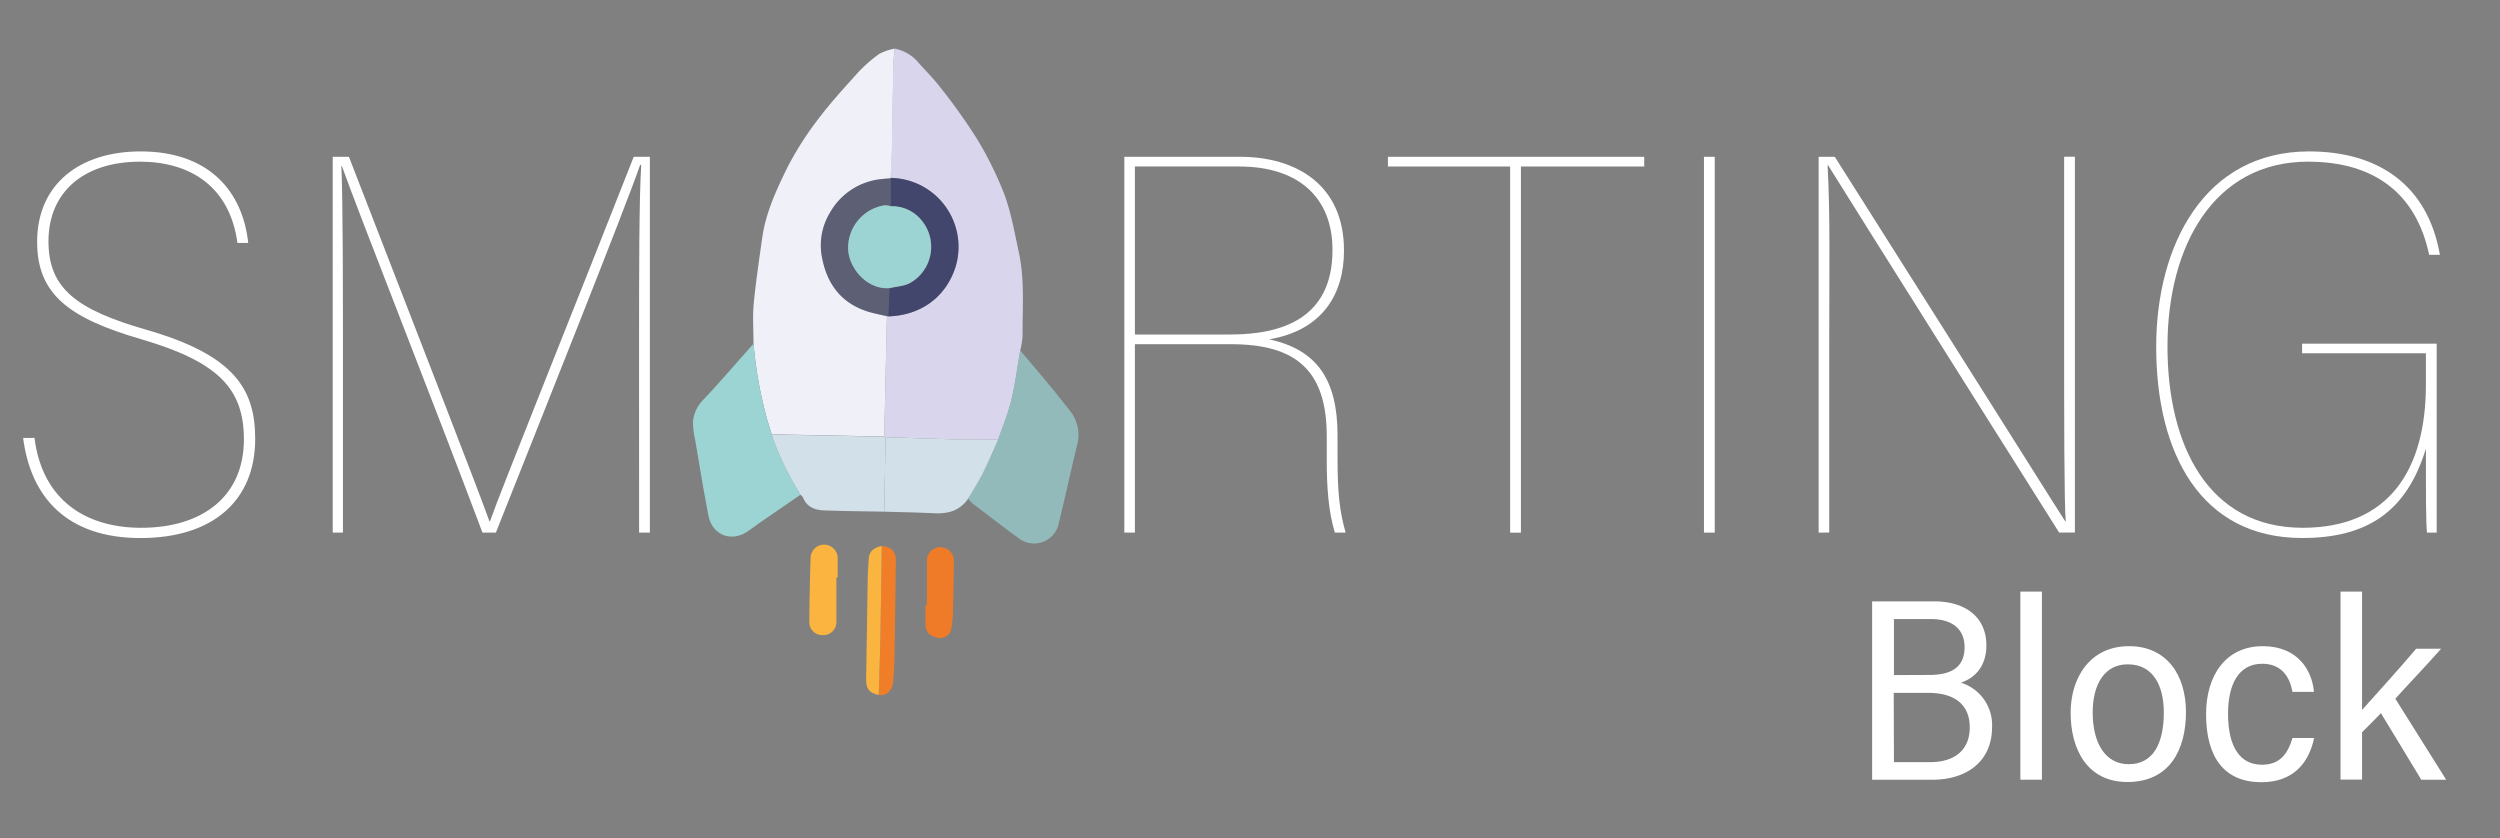
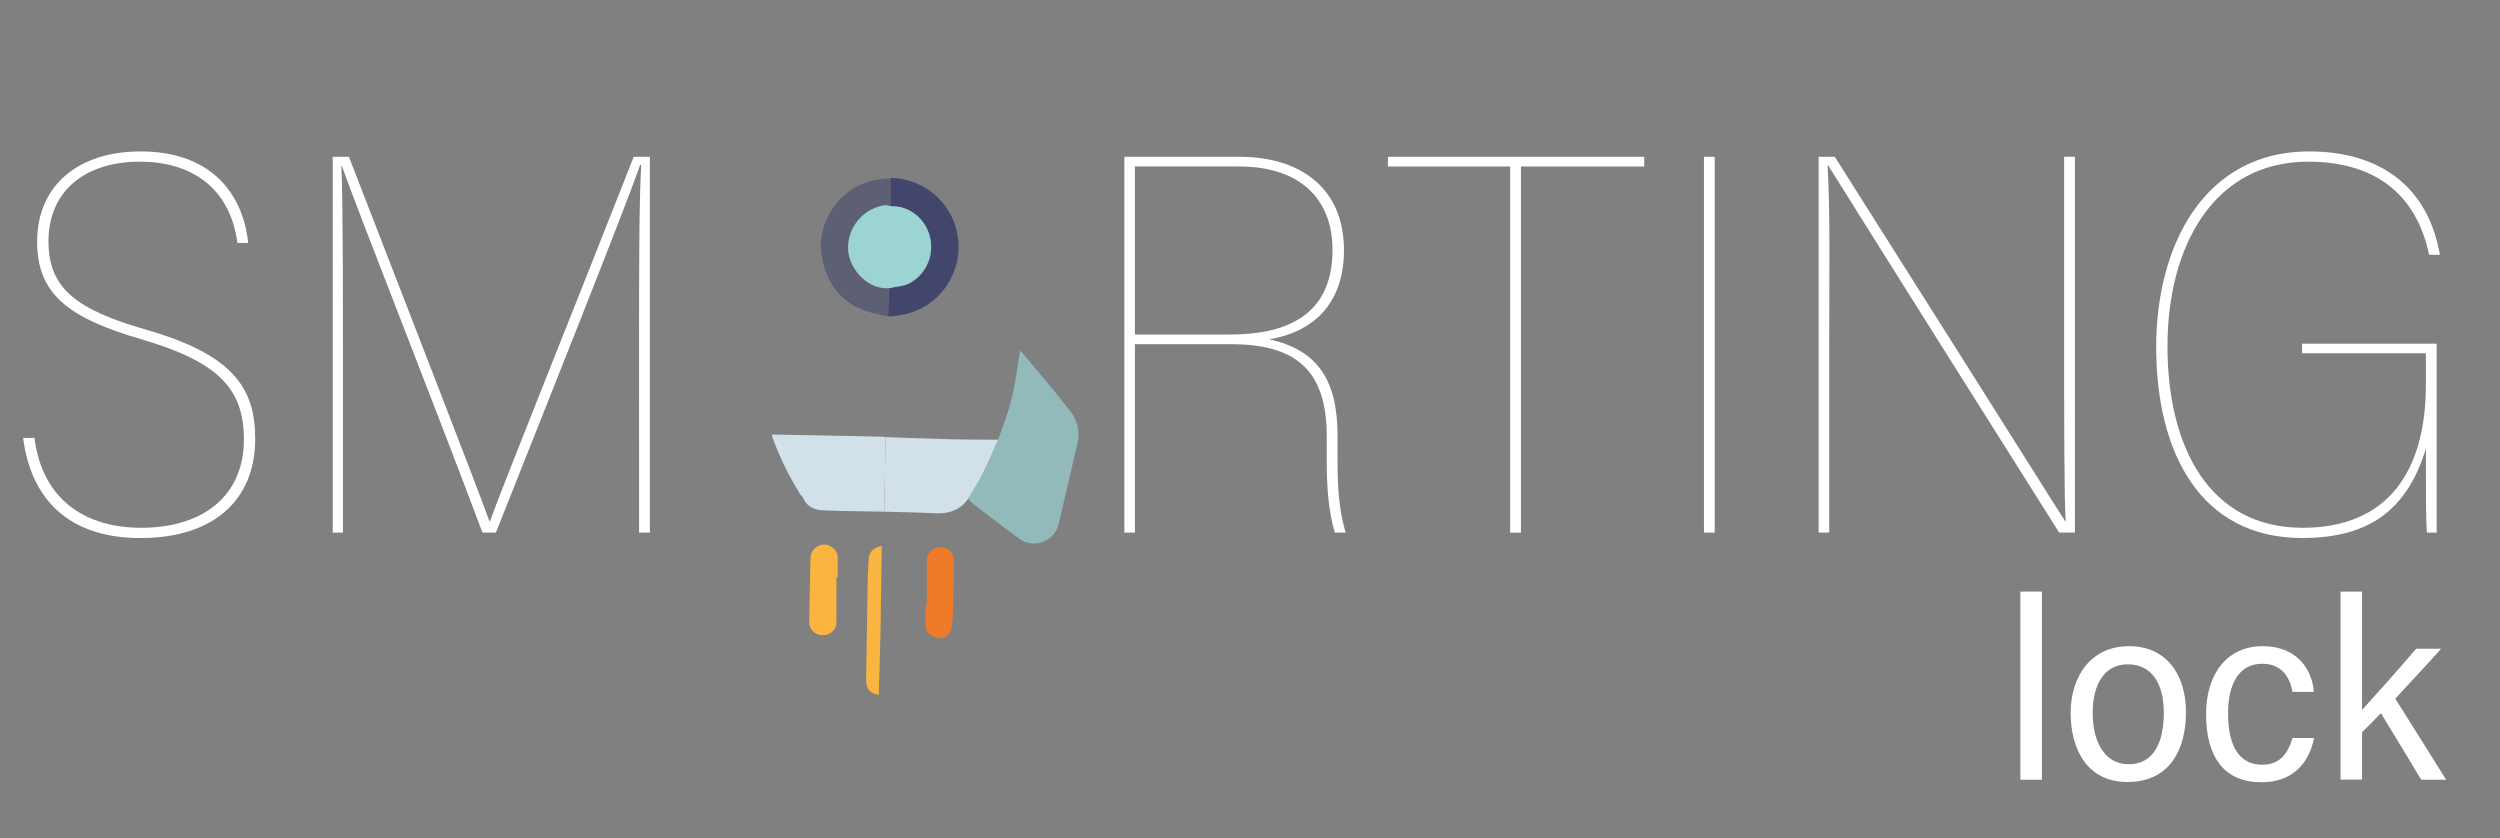
<svg xmlns="http://www.w3.org/2000/svg" xmlns:xlink="http://www.w3.org/1999/xlink" id="Calque_1" data-name="Calque 1" viewBox="0 0 580.34 194.55">
  <rect x="0" y="0" width="580.34" height="194.55" fill="#808080" stroke="none" />
  <defs>
    <style>.cls-1{fill:#fff;}.cls-2{fill:#d8d5ec;}.cls-3{fill:#f0f0f9;}.cls-4{fill:url(#Dégradé_sans_nom_10);}.cls-11,.cls-5{opacity:0.7;}.cls-5{fill:url(#Dégradé_sans_nom_10-2);}.cls-6{fill:#d1e0e9;}.cls-7{fill:#fab43f;}.cls-8{fill:#ef7b28;}.cls-9{fill:#f07e29;}.cls-10{fill:#fab540;}.cls-11{fill:url(#Dégradé_sans_nom_11);}.cls-12{opacity:0.4;fill:url(#Dégradé_sans_nom_11-2);}.cls-13{fill:url(#Dégradé_sans_nom_10-3);}</style>
    <linearGradient id="Dégradé_sans_nom_10" x1="160.85" y1="102.18" x2="185.82" y2="102.18" gradientUnits="userSpaceOnUse">
      <stop offset="0" stop-color="#9cd4d3" />
      <stop offset="1" stop-color="#9cd4d3" />
    </linearGradient>
    <linearGradient id="Dégradé_sans_nom_10-2" x1="224.74" y1="103.75" x2="250.31" y2="103.75" xlink:href="#Dégradé_sans_nom_10" />
    <linearGradient id="Dégradé_sans_nom_11" x1="206.18" y1="57.36" x2="222.61" y2="57.36" gradientUnits="userSpaceOnUse">
      <stop offset="0" stop-color="#282e64" />
      <stop offset="1" stop-color="#282e64" />
    </linearGradient>
    <linearGradient id="Dégradé_sans_nom_11-2" x1="190.56" y1="57.42" x2="206.8" y2="57.42" xlink:href="#Dégradé_sans_nom_11" />
    <linearGradient id="Dégradé_sans_nom_10-3" x1="196.87" y1="57.28" x2="216.14" y2="57.28" xlink:href="#Dégradé_sans_nom_10" />
  </defs>
  <title>Logo</title>
  <path class="cls-1" d="M8,101.65c1.87,14.74,12.25,20.87,24.75,20.87,14.49,0,23.87-7.5,23.87-20.5,0-11.75-5.88-18-23.75-23.25C16.12,73.9,8.62,68.4,8.62,56.15c0-13.5,10-21,24-21,16.12,0,23.75,9.5,25,21.25h-2.5c-1.75-13-10.87-18.87-22.62-18.87-13,0-21.25,7-21.25,18.5,0,11,6.62,15.87,22.62,20.49,20.5,5.88,25.37,13.75,25.37,25.38,0,14.24-9.75,23-26.62,23-17.12,0-25.5-9.5-27.25-23.24Z" />
  <path class="cls-1" d="M148.35,80.9c0-17.75,0-34.37.5-42.62h-.25c-3.25,9.5-22.87,58.62-33.49,85.36H112C101.23,94.9,83.11,49.15,79.36,38.53h-.12c.37,7,.37,31,.37,45.87v39.24H77.24V36.4H81c13.49,34.87,29.87,76.87,32.62,84.62h.12c2.38-6.88,21.12-53.37,33.37-84.62h3.75v87.24h-2.5Z" />
  <path class="cls-1" d="M263.45,79.9v43.74H261V36.4h26.87c12.88,0,24.12,6.38,24.12,21.75,0,10-4.87,18.5-17.37,20.62,11,2.38,15.87,9.25,15.87,22.25v5.37c0,8.13.5,12.38,1.88,17.25h-2.5c-1.5-4.87-1.88-10.75-1.88-16.5v-5.87c0-15.62-7.49-21.37-22.24-21.37Zm0-2.25h22.12c11.88,0,23.75-3.63,23.75-19.62,0-12.38-8.12-19.38-21.62-19.38H263.45Z" />
  <path class="cls-1" d="M350.56,38.65H322.19V36.4h59.49v2.25H353.06v85h-2.5Z" />
  <path class="cls-1" d="M398.05,36.4v87.24h-2.5V36.4Z" />
  <path class="cls-1" d="M422.17,123.64V36.4h3.75C473,110.76,476.16,116,479.41,121h.13c-.38-3.38-.38-26.5-.38-40.62v-44h2.5v87.24H478c-47.62-75.48-50.62-80.49-53.62-85.24h-.13c.63,11.63.38,24.38.38,40.5v44.74Z" />
  <path class="cls-1" d="M565.64,123.64h-2.25c-.25-2.75-.25-7.62-.25-19.5-4.5,14.75-13.74,20.75-28.74,20.75-23.5,0-33.87-19.62-33.87-44.37,0-23.49,11.12-45.37,35.49-45.37,15.88,0,27.5,7.63,30.37,24h-2.5c-3-14.25-12.74-21.62-28.12-21.62-21.87,0-32.62,19.62-32.62,42.87s9.63,42.12,31.37,42.12c20,0,28.62-13.38,28.62-33.25V82H534.4V79.77h31.24Z" />
-   <path class="cls-1" d="M434.59,139.6H449c7.46,0,12.11,3.82,12.11,10.22,0,5.49-3.39,7.84-5.92,8.65a10.29,10.29,0,0,1,7.24,10.3c0,7.91-5.76,12.24-13.94,12.24H434.59Zm13.26,17.08c5.9,0,8.2-2.38,8.2-6.48,0-3.8-2.47-6.49-7.78-6.49h-8.62v13Zm-8.2,20.24h8.46c5.22,0,9.14-2.49,9.14-8.08,0-5-3.17-8-9.65-8h-8Z" />
  <path class="cls-1" d="M469,181V137.33h5V181Z" />
  <path class="cls-1" d="M507.44,165.31c0,8.8-3.85,16.22-13.58,16.22-9.45,0-13.19-7.73-13.19-16.08,0-8,4.38-15.45,13.57-15.45C502.85,150,507.44,156.54,507.44,165.31Zm-21.65.09c0,7,2.86,12,8.37,12,5.69,0,8.14-4.86,8.14-12,0-6.6-2.75-11.18-8.3-11.18C488.61,154.15,485.79,158.78,485.79,165.4Z" />
  <path class="cls-1" d="M537.19,171.31c-1.23,5.94-5,10.27-12.22,10.27-8.56,0-12.86-5.66-12.86-15.83,0-8.76,4.42-15.75,13.16-15.75,8.1,0,11.45,5.58,11.88,10.61h-5c-.59-3.45-2.5-6.53-7-6.53-5.53,0-7.94,4.84-7.94,11.58,0,7.79,2.81,11.86,7.88,11.86,4.21,0,6-2.6,7.08-6.21Z" />
  <path class="cls-1" d="M548.32,164.8c2.8-3.11,8.91-9.87,12.55-14.2h5.79c-3.36,3.83-7.07,7.67-10.62,11.59,3.69,5.81,8.08,12.93,11.81,18.82h-5.78c-2.44-4-6.67-11.06-9.37-15.46-.81.89-3.53,3.58-4.38,4.43v11h-5V137.33h5Z" />
-   <path class="cls-2" d="M207.67,11.29a9.54,9.54,0,0,1,5.74,3.49c1.63,1.81,3.38,3.54,4.85,5.48a136.08,136.08,0,0,1,8.3,11.6,81.69,81.69,0,0,1,6.57,13.21c1.6,4.29,2.37,8.89,3.36,13.39,1.41,6.44.84,13,.89,19.52a20.76,20.76,0,0,1-.55,3.37c-.67,3.84-1.15,7.73-2.06,11.51-.76,3.14-2,6.14-3.07,9.21-3.49,0-7,0-10.49-.09-5.21-.13-10.42-.33-15.64-.51l-.31-.09q.31-14,.62-27.95H206l.15,0c7.38-.19,13.1-4.2,15.49-11a16,16,0,0,0-14.91-21.14c.1-2.33.25-4.67.29-7,.13-6.28.2-12.57.33-18.85C207.41,14.06,207.57,12.67,207.67,11.29Z" />
-   <path class="cls-3" d="M207.67,11.29c-.1,1.38-.26,2.77-.29,4.16-.13,6.28-.2,12.57-.33,18.85,0,2.34-.19,4.68-.29,7l0,.09c-.84.08-1.69.12-2.52.23a15.46,15.46,0,0,0-11.59,7.76A14.59,14.59,0,0,0,190.87,60c1.29,6.51,5,10.9,11.58,12.6,1.13.29,2.29.53,3.43.79q-.3,14-.62,27.95l-10.89-.23-15.23-.29-1.08-3.53a98.48,98.48,0,0,1-3.14-17.54c0-3.1-.24-6.23.05-9.31.5-5.17,1.28-10.32,2-15.46.85-5.7,3.26-10.9,5.76-16a73.86,73.86,0,0,1,7.11-11.21c2.89-3.84,6.16-7.41,9.4-11a31.75,31.75,0,0,1,4.95-4.31A13.19,13.19,0,0,1,207.67,11.29Z" />
-   <path class="cls-4" d="M174.92,79.79a98.48,98.48,0,0,0,3.14,17.54l1.08,3.53c.08.29.14.58.24.85a70.41,70.41,0,0,0,6.44,13.13l-9.44,6.5c-.9.63-1.78,1.29-2.68,1.92-3.88,2.73-8.36,1-9.25-3.6-1.12-5.79-2.07-11.62-3.06-17.44a20.22,20.22,0,0,1-.53-4.42,8.49,8.49,0,0,1,2.7-5.3C167.44,88.36,171.14,84,174.92,79.79Z" />
  <path class="cls-5" d="M231.7,102.07C232.75,99,234,96,234.77,92.86c.91-3.78,1.39-7.67,2.06-11.51,2.56,3,5.14,6.08,7.67,9.14,1.31,1.57,2.53,3.21,3.82,4.79a9,9,0,0,1,1.64,8.31c-1.41,5.93-2.73,11.88-4.16,17.8a5.84,5.84,0,0,1-9.45,3.45c-3.55-2.57-7-5.25-10.5-7.91a10.28,10.28,0,0,1-1.11-1.17c1.16-2,2.42-3.87,3.43-5.9C229.45,107.31,230.54,104.67,231.7,102.07Z" />
  <path class="cls-6" d="M185.82,114.84a70.41,70.41,0,0,1-6.44-13.13c-.1-.27-.16-.56-.24-.85l15.23.29,10.89.23.31.09-.3,17.31c-4.71-.09-9.42-.12-14.13-.31-2-.08-3.88-.8-4.74-3C186.3,115.25,186,115.06,185.82,114.84Z" />
  <path class="cls-6" d="M205.27,118.78l.3-17.31c5.22.18,10.43.38,15.64.51,3.5.09,7,.06,10.49.09-1.16,2.6-2.25,5.24-3.53,7.79-1,2-2.27,3.94-3.43,5.9-1.91,2.76-4.62,3.57-7.86,3.39C213,118.94,209.14,118.9,205.27,118.78Z" />
  <path class="cls-7" d="M194.16,134.08c0,3.43,0,6.87,0,10.3a3,3,0,0,1-3.15,3.05,3,3,0,0,1-3.15-3.1q.08-7.49.31-15a3.15,3.15,0,0,1,6.29.21c0,1.5,0,3,0,4.5Z" />
  <path class="cls-8" d="M215.16,140.47c0-3.48,0-7,0-10.44a3.14,3.14,0,0,1,6.27-.08c0,3.88-.09,7.77-.2,11.66a25.3,25.3,0,0,1-.39,4.27,2.6,2.6,0,0,1-2.87,2.21q-3-.42-3.13-3v-4.65Z" />
-   <path class="cls-9" d="M204.69,126.73c2.17.14,3.3,1.27,3.27,3.4q-.12,11.16-.32,22.33c0,1.89-.16,3.77-.28,5.66-.14,2.15-1.53,3.45-3.38,3.22.13-4.39.3-8.78.38-13.17C204.5,141,204.58,133.87,204.69,126.73Z" />
  <path class="cls-10" d="M204.69,126.73c-.11,7.14-.19,14.29-.33,21.44-.08,4.39-.25,8.78-.38,13.17-2.16-.48-2.95-1.42-2.92-3.62q.15-11.43.36-22.86c0-1.69.15-3.37.23-5.06S202.68,127.15,204.69,126.73Z" />
  <path class="cls-11" d="M206.76,41.31a16,16,0,0,1,14.91,21.14c-2.39,6.76-8.11,10.77-15.49,11,.09-2.18.19-4.35.29-6.53,1.67-.41,3.57-.45,5-1.3A9.63,9.63,0,0,0,213.79,51a8.78,8.78,0,0,0-7-3.09l0-6.49Z" />
  <path class="cls-12" d="M206.47,66.88c-.1,2.18-.2,4.35-.29,6.53l-.15,0h-.15c-1.14-.26-2.3-.5-3.43-.79-6.58-1.7-10.29-6.09-11.58-12.6a14.59,14.59,0,0,1,1.82-10.65,15.46,15.46,0,0,1,11.59-7.76c.83-.11,1.68-.15,2.52-.23,0,2.17,0,4.33,0,6.49a4.65,4.65,0,0,0-1.45-.22,10,10,0,0,0-8.45,10.22C197.09,62.41,201.42,67.31,206.47,66.88Z" />
  <path class="cls-13" d="M206.47,66.88c-5.05.43-9.38-4.47-9.59-9a10,10,0,0,1,8.45-10.22,4.65,4.65,0,0,1,1.45.22,8.78,8.78,0,0,1,7,3.09,9.63,9.63,0,0,1-2.35,14.6C210,66.43,208.14,66.47,206.47,66.88Z" />
</svg>